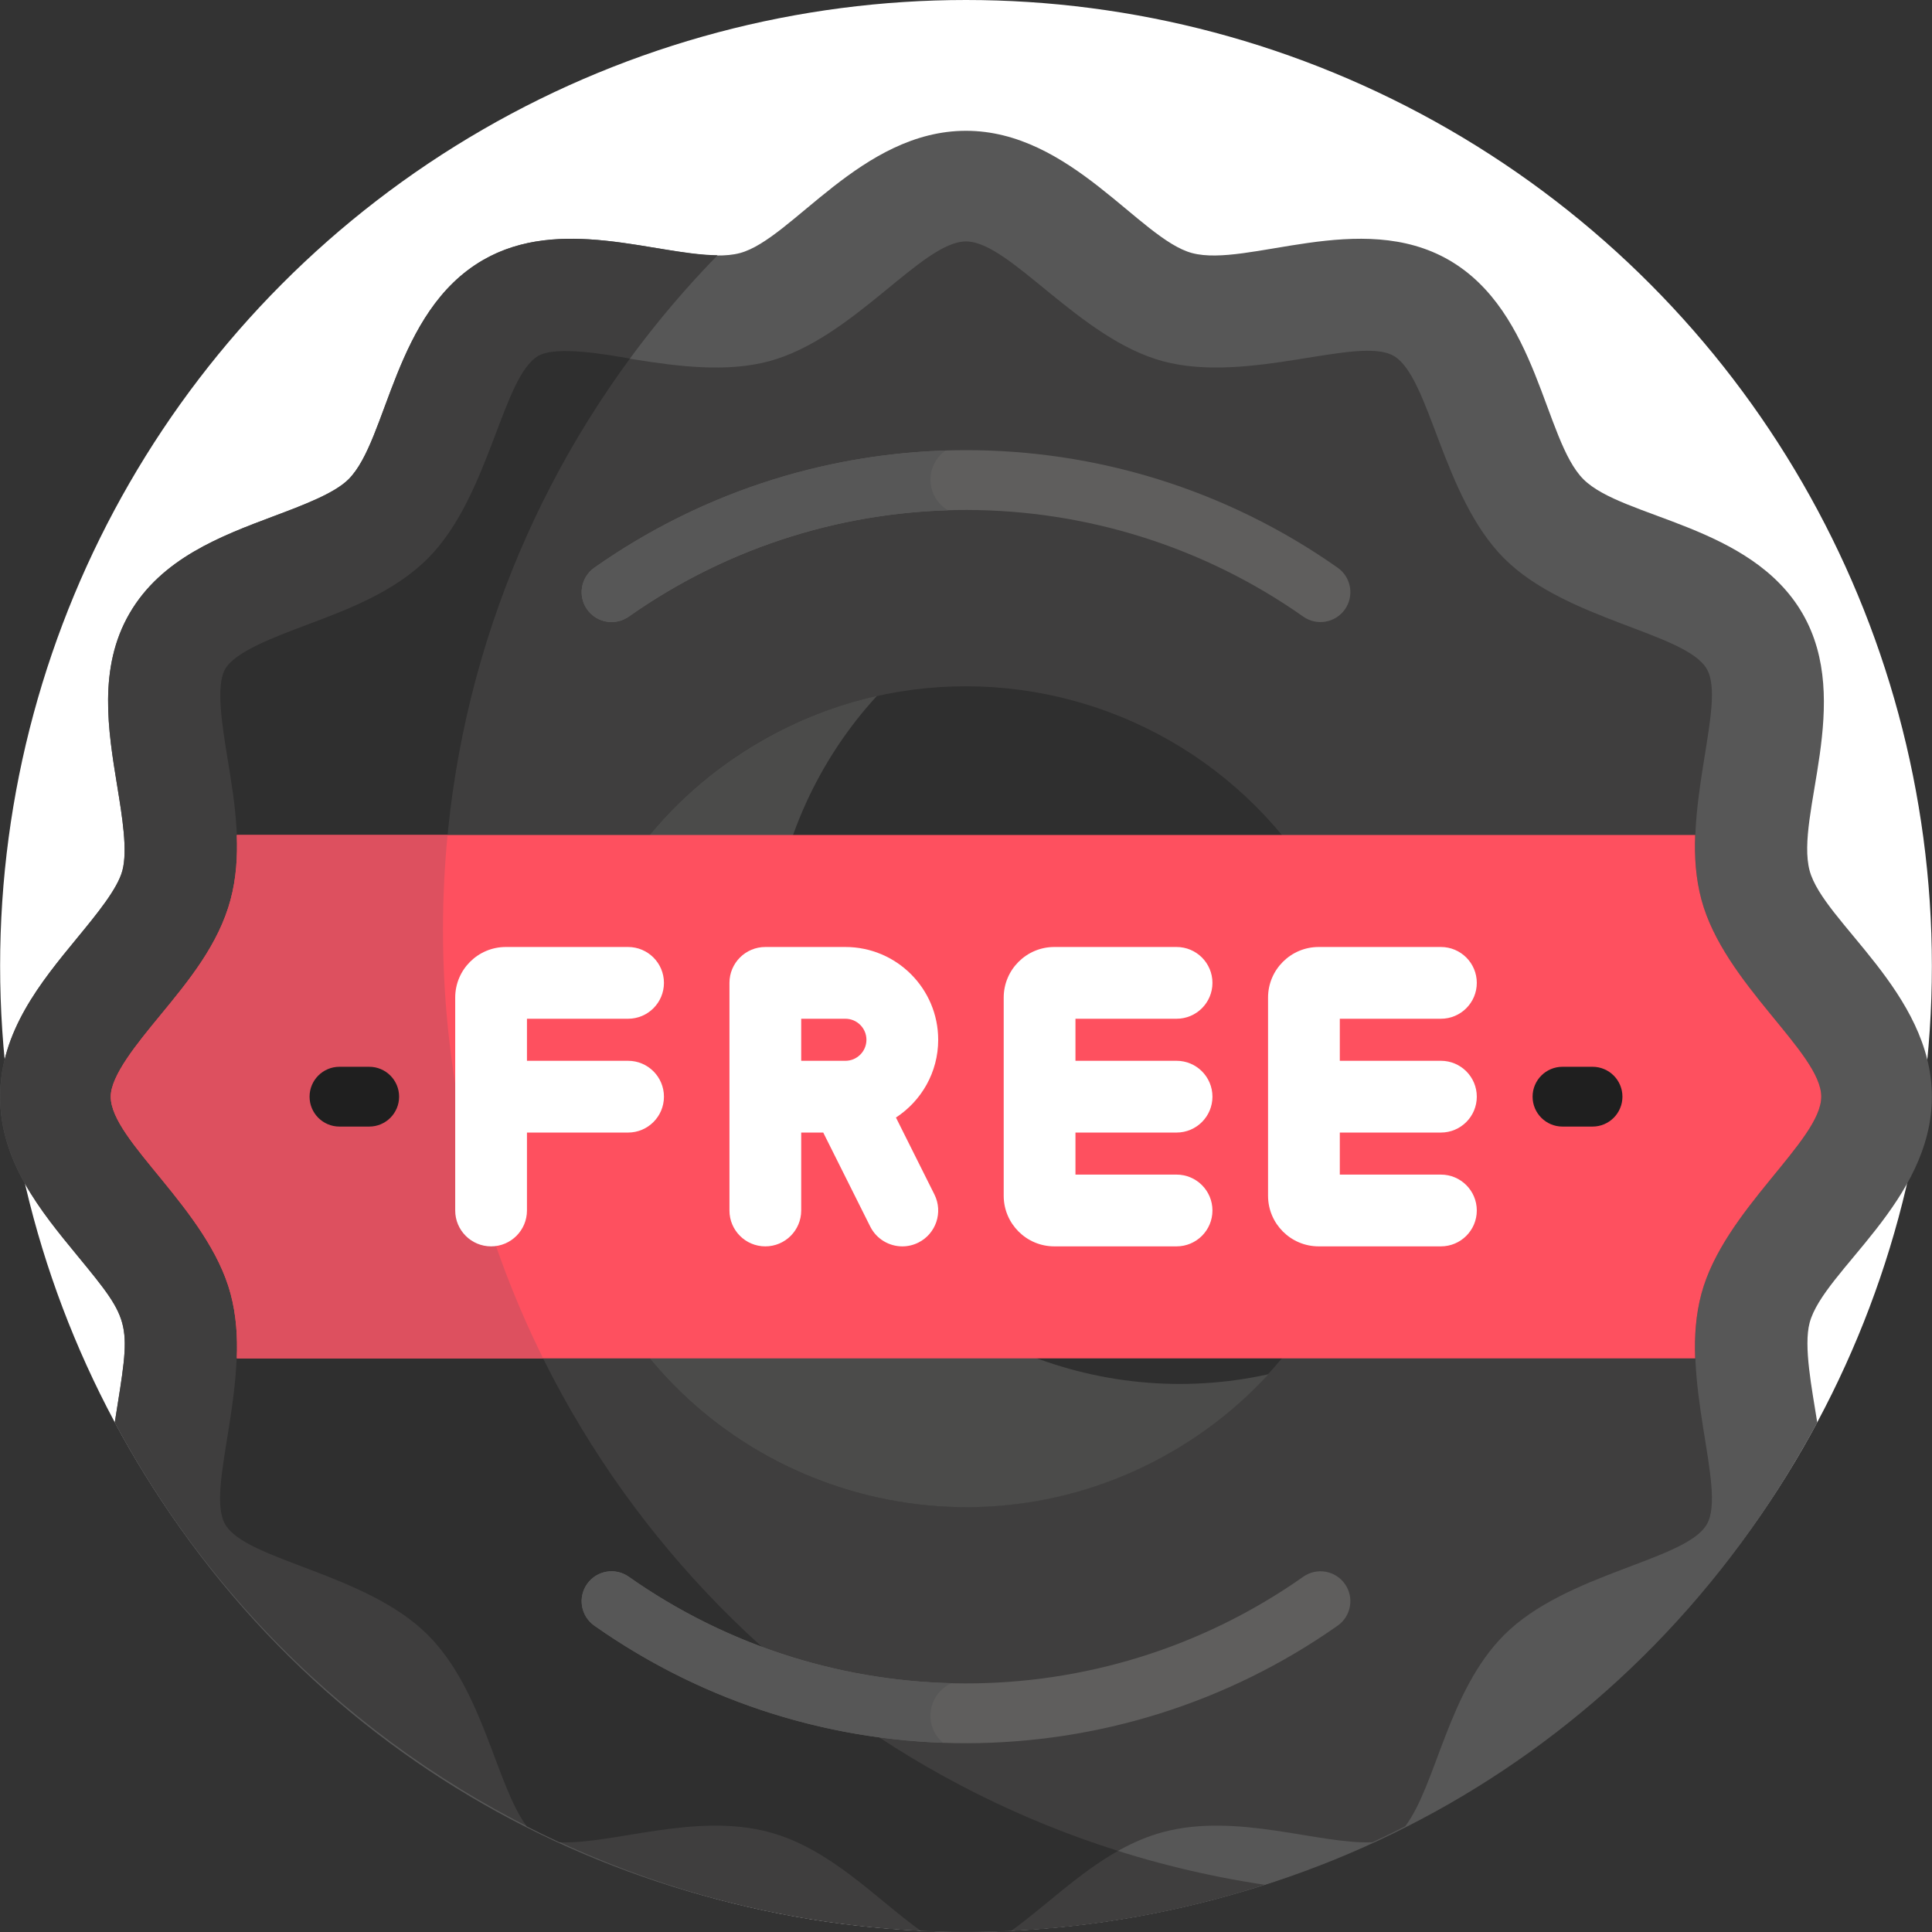
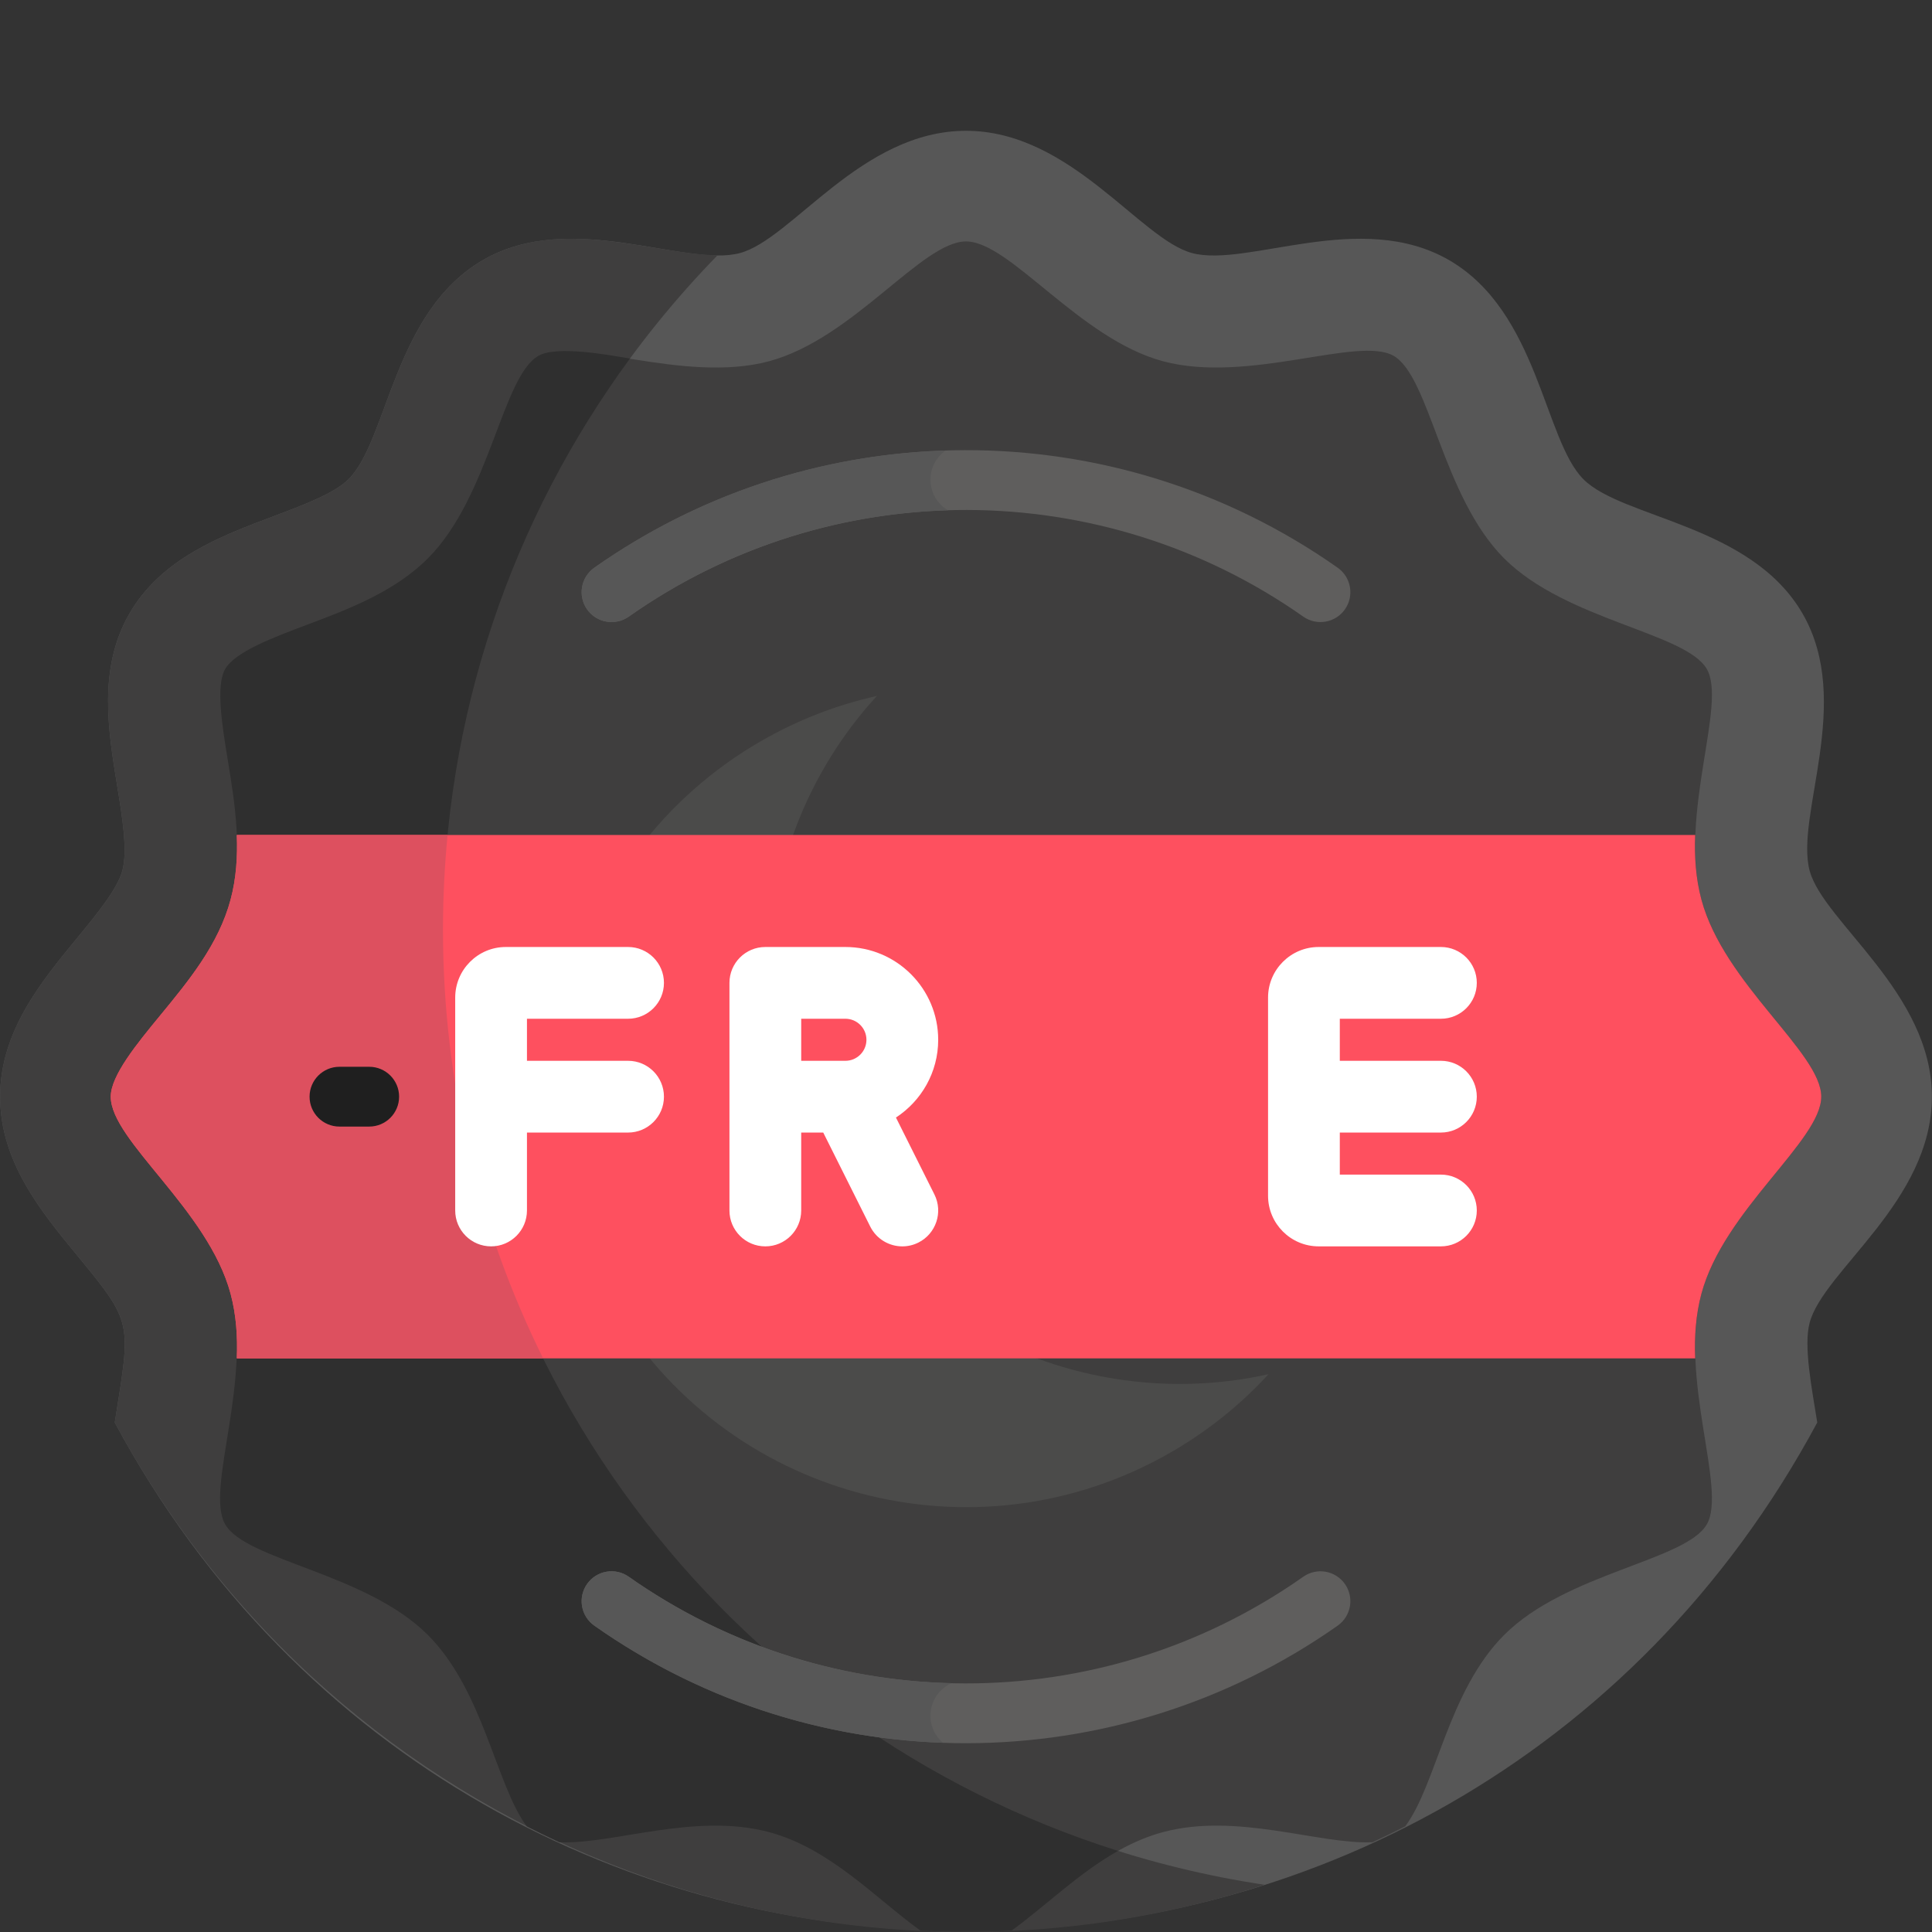
<svg xmlns="http://www.w3.org/2000/svg" id="Layer_1" enable-background="new 0 0 512.062 512.062" height="512px" viewBox="0 0 512.062 512.062" width="512px" class="">
  <rect x="0" y="0" width="512.062" height="512.062" fill="#333333" stroke="none" />
  <g>
    <g>
-       <circle cx="256.031" cy="256" fill="#383c6b" r="256" data-original="#383C6B" class="" data-old_color="#383c6b" style="fill:#FFFFFF" />
      <path d="m512.031 290.667c0-27.598-28.762-46.293-32.403-59.912-3.906-14.614 11.681-44.7-1.872-68.125-13.687-23.657-47.657-25.184-58.08-35.607-10.449-10.449-11.93-44.381-35.606-58.08-23.465-13.576-53.487 2.043-68.126-1.873-13.832-3.696-32.167-32.403-59.912-32.403-27.742 0-46.084 28.707-59.912 32.403-14.614 3.907-44.699-11.682-68.125 1.872-23.657 13.688-25.184 47.657-35.606 58.08-3.743 3.744-11.957 6.831-19.9 9.816-13.931 5.236-29.722 11.171-38.18 25.79-8.349 14.431-5.65 30.953-3.269 45.53 1.387 8.49 2.821 17.269 1.397 22.596-1.298 4.856-6.753 11.488-12.028 17.902-9.55 11.612-20.375 24.773-20.375 42.01s10.825 30.398 20.375 42.01c15.006 18.244 14.247 17.526 10.01 44.35 96.639 179.792 354.585 179.805 451.231 0-1.423-9.006-3.675-20.252-2.018-26.448 3.692-13.831 32.399-32.166 32.399-59.911z" fill="#ffcd38" data-original="#FFCD38" class="" data-old_color="#ffcd38" style="fill:#575757" />
      <path d="m335.138 499.537c-123.228-18.474-217.732-124.744-217.732-253.12 0-69.561 27.755-132.628 72.782-178.762-16.984-.204-41.76-10.537-62.195 1.287-23.657 13.688-25.184 47.657-35.606 58.08-3.743 3.744-11.957 6.831-19.9 9.816-13.931 5.236-29.722 11.171-38.18 25.79-8.349 14.431-5.65 30.953-3.269 45.53 1.387 8.49 2.821 17.269 1.397 22.596-1.298 4.856-6.753 11.488-12.028 17.902-9.55 11.612-20.375 24.773-20.375 42.01s10.825 30.398 20.375 42.01c15.006 18.244 14.247 17.526 10.01 44.35 58.993 109.757 187.58 160.544 304.721 122.511z" fill="#ffac00" data-original="#FFAC00" class="" data-old_color="#ffac00" style="fill:#3F3E3E" />
      <path d="m452.377 404.018c5.397-9.328-7.482-38.479-1.435-61.104 5.928-22.179 31.767-40.596 31.767-52.247 0-11.672-25.794-29.904-31.767-52.247-6.061-22.676 6.84-51.762 1.435-61.103-5.567-9.622-37.296-12.895-53.698-29.298-16.452-16.452-19.659-48.122-29.297-53.698-9.329-5.396-38.479 7.481-61.104 1.435-22.179-5.928-40.596-31.767-52.247-31.767-11.673 0-29.903 25.794-52.247 31.767-22.676 6.061-51.76-6.84-61.104-1.435-9.62 5.566-12.9 37.3-29.297 53.698-8.874 8.874-21.155 13.489-31.99 17.562-8.936 3.359-19.064 7.165-21.708 11.736-2.536 4.385-.813 14.938.708 24.249 1.881 11.513 4.012 24.563.727 36.855-3.176 11.882-11.037 21.44-18.639 30.683-6.153 7.481-13.128 15.961-13.128 21.564 0 11.68 25.789 29.882 31.767 52.248 6.054 22.649-6.836 51.769-1.435 61.103 5.565 9.62 37.301 12.9 53.698 29.297 14.967 14.967 17.908 39.628 26.239 50.745 2.858 1.462 5.756 2.857 8.676 4.214 14.122.621 35.877-7.938 55.487-2.696 16.254 4.344 28.279 17.557 40.194 26.131 8.31.385 15.732.388 24.107 0 11.886-8.553 23.95-21.789 40.194-26.131 19.634-5.248 41.337 3.318 55.487 2.696 2.919-1.356 5.817-2.751 8.675-4.213 8.302-11.078 11.329-35.836 26.239-50.746 16.451-16.452 48.12-19.66 53.696-29.298z" fill="#ffac00" data-original="#FFAC00" class="" data-old_color="#ffac00" style="fill:#3F3E3E" />
-       <path d="m268.084 511.709c8.736-6.286 17.667-15.19 28.247-21.144-103.715-32.702-178.925-129.627-178.925-244.149 0-56.648 18.41-108.986 49.562-151.383-5.887-1.009-19.487-3.492-24.288-.715-9.62 5.566-12.9 37.3-29.297 53.698-8.874 8.874-21.155 13.489-31.99 17.562-8.936 3.359-19.064 7.165-21.708 11.736-2.536 4.385-.813 14.938.708 24.249 1.881 11.513 4.012 24.563.727 36.855-3.176 11.882-11.037 21.44-18.639 30.683-6.153 7.481-13.128 15.961-13.128 21.564 0 11.68 25.789 29.882 31.767 52.248 6.054 22.649-6.836 51.769-1.435 61.103 5.565 9.62 37.301 12.9 53.698 29.297 14.781 14.781 18.083 39.828 26.221 50.721 2.763 1.412 5.287 2.656 8.693 4.238 14.122.621 35.877-7.938 55.487-2.696 16.254 4.344 28.279 17.557 40.194 26.131 8.969.418 16.514.355 24.106.002z" fill="#ff8500" data-original="#FF8500" class="" data-old_color="#ff8500" style="fill:#2F2F2F" />
+       <path d="m268.084 511.709c8.736-6.286 17.667-15.19 28.247-21.144-103.715-32.702-178.925-129.627-178.925-244.149 0-56.648 18.41-108.986 49.562-151.383-5.887-1.009-19.487-3.492-24.288-.715-9.62 5.566-12.9 37.3-29.297 53.698-8.874 8.874-21.155 13.489-31.99 17.562-8.936 3.359-19.064 7.165-21.708 11.736-2.536 4.385-.813 14.938.708 24.249 1.881 11.513 4.012 24.563.727 36.855-3.176 11.882-11.037 21.44-18.639 30.683-6.153 7.481-13.128 15.961-13.128 21.564 0 11.68 25.789 29.882 31.767 52.248 6.054 22.649-6.836 51.769-1.435 61.103 5.565 9.62 37.301 12.9 53.698 29.297 14.781 14.781 18.083 39.828 26.221 50.721 2.763 1.412 5.287 2.656 8.693 4.238 14.122.621 35.877-7.938 55.487-2.696 16.254 4.344 28.279 17.557 40.194 26.131 8.969.418 16.514.355 24.106.002" fill="#ff8500" data-original="#FF8500" class="" data-old_color="#ff8500" style="fill:#2F2F2F" />
      <path d="m345.418 163.429c-53.142-37.404-124.819-37.976-178.774 0-3.578 2.52-8.522 1.66-11.041-1.918-2.519-3.579-1.66-8.523 1.919-11.042 58.679-41.302 137.647-41.79 197.019 0 3.579 2.519 4.438 7.462 1.919 11.042-2.507 3.56-7.445 4.45-11.042 1.918z" fill="#fcd981" data-original="#FCD981" class="" data-old_color="#fcd981" style="fill:#5F5E5D" />
      <path d="m157.522 430.863c-3.579-2.519-4.438-7.462-1.919-11.041 2.519-3.578 7.463-4.437 11.041-1.918 53.235 37.472 124.91 37.915 178.774 0 3.577-2.519 8.522-1.66 11.041 1.918 2.519 3.579 1.66 8.523-1.919 11.041-58.676 41.304-137.647 41.793-197.018 0z" fill="#fcd981" data-original="#FCD981" class="" data-old_color="#fcd981" style="fill:#5F5E5D" />
-       <ellipse cx="256.031" cy="290.667" fill="#ff8500" rx="108.782" ry="108.782" transform="matrix(.707 -.707 .707 .707 -130.543 266.175)" data-original="#FF8500" class="" data-old_color="#ff8500" style="fill:#2F2F2F" />
      <path d="m218.39 312.399c-24.35-42.175-17.246-93.875 14.029-127.947-10.549 2.348-20.924 6.317-30.78 12.007-52.03 30.039-69.856 96.57-39.817 148.599s96.569 69.856 148.599 39.817c9.855-5.69 18.48-12.691 25.788-20.652-45.144 10.048-93.469-9.65-117.819-51.824z" fill="#ff6700" data-original="#FF6700" class="" data-old_color="#ff6700" style="fill:#4B4B4A" />
      <path d="m62.764 221.309c.22 5.716-.143 11.492-1.645 17.11-3.175 11.882-11.036 21.44-18.639 30.683-6.154 7.481-13.128 15.961-13.128 21.564 0 11.673 25.795 29.903 31.767 52.247 1.502 5.618 1.865 11.394 1.645 17.109h386.534c-.22-5.716.143-11.492 1.644-17.11 5.928-22.179 31.767-40.596 31.767-52.247 0-11.673-25.794-29.904-31.767-52.247-1.502-5.618-1.865-11.394-1.644-17.11h-386.534z" fill="#fe505f" data-original="#FE505F" class="" />
      <path d="m143.954 360.024c-16.986-34.231-26.548-72.798-26.548-113.607 0-8.473.419-16.847 1.223-25.108h-55.865c.22 5.716-.143 11.492-1.645 17.11-3.175 11.882-11.036 21.44-18.639 30.683-6.154 7.481-13.128 15.961-13.128 21.564 0 11.673 25.795 29.903 31.767 52.247 1.502 5.618 1.865 11.394 1.645 17.11h81.19z" fill="#de3648" data-original="#DE3648" class="active-path" data-old_color="#de3648" style="fill:#DD505F" />
      <g fill="#fff">
        <path d="m381.905 270.012c5.252 0 9.509-4.257 9.509-9.509s-4.257-9.509-9.509-9.509h-32.405c-7.395 0-13.412 6.016-13.412 13.411v52.523c0 7.395 6.017 13.411 13.412 13.411h32.405c5.252 0 9.509-4.257 9.509-9.509s-4.257-9.509-9.509-9.509h-26.799v-11.146h26.799c5.252 0 9.509-4.257 9.509-9.509s-4.257-9.509-9.509-9.509h-26.799v-11.146h26.799z" data-original="#FFF" class="" />
-         <path d="m311.84 270.012c5.252 0 9.509-4.257 9.509-9.509s-4.257-9.509-9.509-9.509h-32.405c-7.395 0-13.411 6.016-13.411 13.411v52.523c0 7.395 6.017 13.411 13.411 13.411h32.405c5.252 0 9.509-4.257 9.509-9.509s-4.257-9.509-9.509-9.509h-26.798v-11.146h26.798c5.252 0 9.509-4.257 9.509-9.509s-4.257-9.509-9.509-9.509h-26.798v-11.146h26.798z" data-original="#FFF" class="" />
        <path d="m166.465 270.012c5.252 0 9.509-4.257 9.509-9.509s-4.257-9.509-9.509-9.509h-32.405c-7.395 0-13.411 6.016-13.411 13.411v56.426c0 5.252 4.257 9.509 9.509 9.509s9.509-4.257 9.509-9.509v-20.655h26.798c5.252 0 9.509-4.257 9.509-9.509s-4.257-9.509-9.509-9.509h-26.798v-11.146z" data-original="#FFF" class="" />
        <path d="m248.661 275.585c0-13.56-11.032-24.591-24.591-24.591h-21.226c-5.252 0-9.509 4.257-9.509 9.509v60.328c0 5.252 4.257 9.509 9.509 9.509s9.509-4.257 9.509-9.509v-20.655h5.839l12.454 24.908c1.666 3.332 5.025 5.258 8.512 5.258 1.429 0 2.88-.324 4.245-1.006 4.697-2.348 6.602-8.06 4.253-12.758l-10.193-20.385c6.735-4.392 11.198-11.987 11.198-20.608zm-36.307-5.573h11.716c3.073 0 5.573 2.5 5.573 5.573s-2.5 5.573-5.573 5.573h-11.716z" data-original="#FFF" class="" />
      </g>
-       <path d="m422.09 282.742h-7.965c-4.377 0-7.924 3.547-7.924 7.924s3.548 7.924 7.924 7.924h7.965c4.376 0 7.924-3.547 7.924-7.924 0-4.376-3.548-7.924-7.924-7.924z" fill="#cc2137" data-original="#CC2137" class="" data-old_color="#cc2137" style="fill:#1F1F1F" />
      <path d="m97.856 282.742h-7.884c-4.376 0-7.924 3.547-7.924 7.924s3.548 7.924 7.924 7.924h7.884c4.376 0 7.924-3.547 7.924-7.924 0-4.376-3.547-7.924-7.924-7.924z" fill="#cc2137" data-original="#CC2137" class="" data-old_color="#cc2137" style="fill:#1F1F1F" />
      <path d="m250.628 119.418c-33.548 1.037-65.633 11.714-93.106 31.051-3.579 2.519-4.438 7.462-1.919 11.042 2.519 3.578 7.463 4.438 11.041 1.918 24.969-17.575 54.144-27.265 84.649-28.176-5.936-3.467-6.295-11.88-.665-15.835z" fill="#ffcd38" data-original="#FFCD38" class="" data-old_color="#ffcd38" style="fill:#575757" />
      <path d="m252.242 446.107c-30.849-.736-60.37-10.446-85.598-28.204-3.578-2.519-8.522-1.66-11.041 1.918-2.519 3.579-1.66 8.523 1.919 11.042 27.283 19.205 59.116 29.871 92.413 31.033-5.299-4.509-4.054-12.988 2.307-15.789z" fill="#ffcd38" data-original="#FFCD38" class="" data-old_color="#ffcd38" style="fill:#575757" />
    </g>
  </g>
</svg>